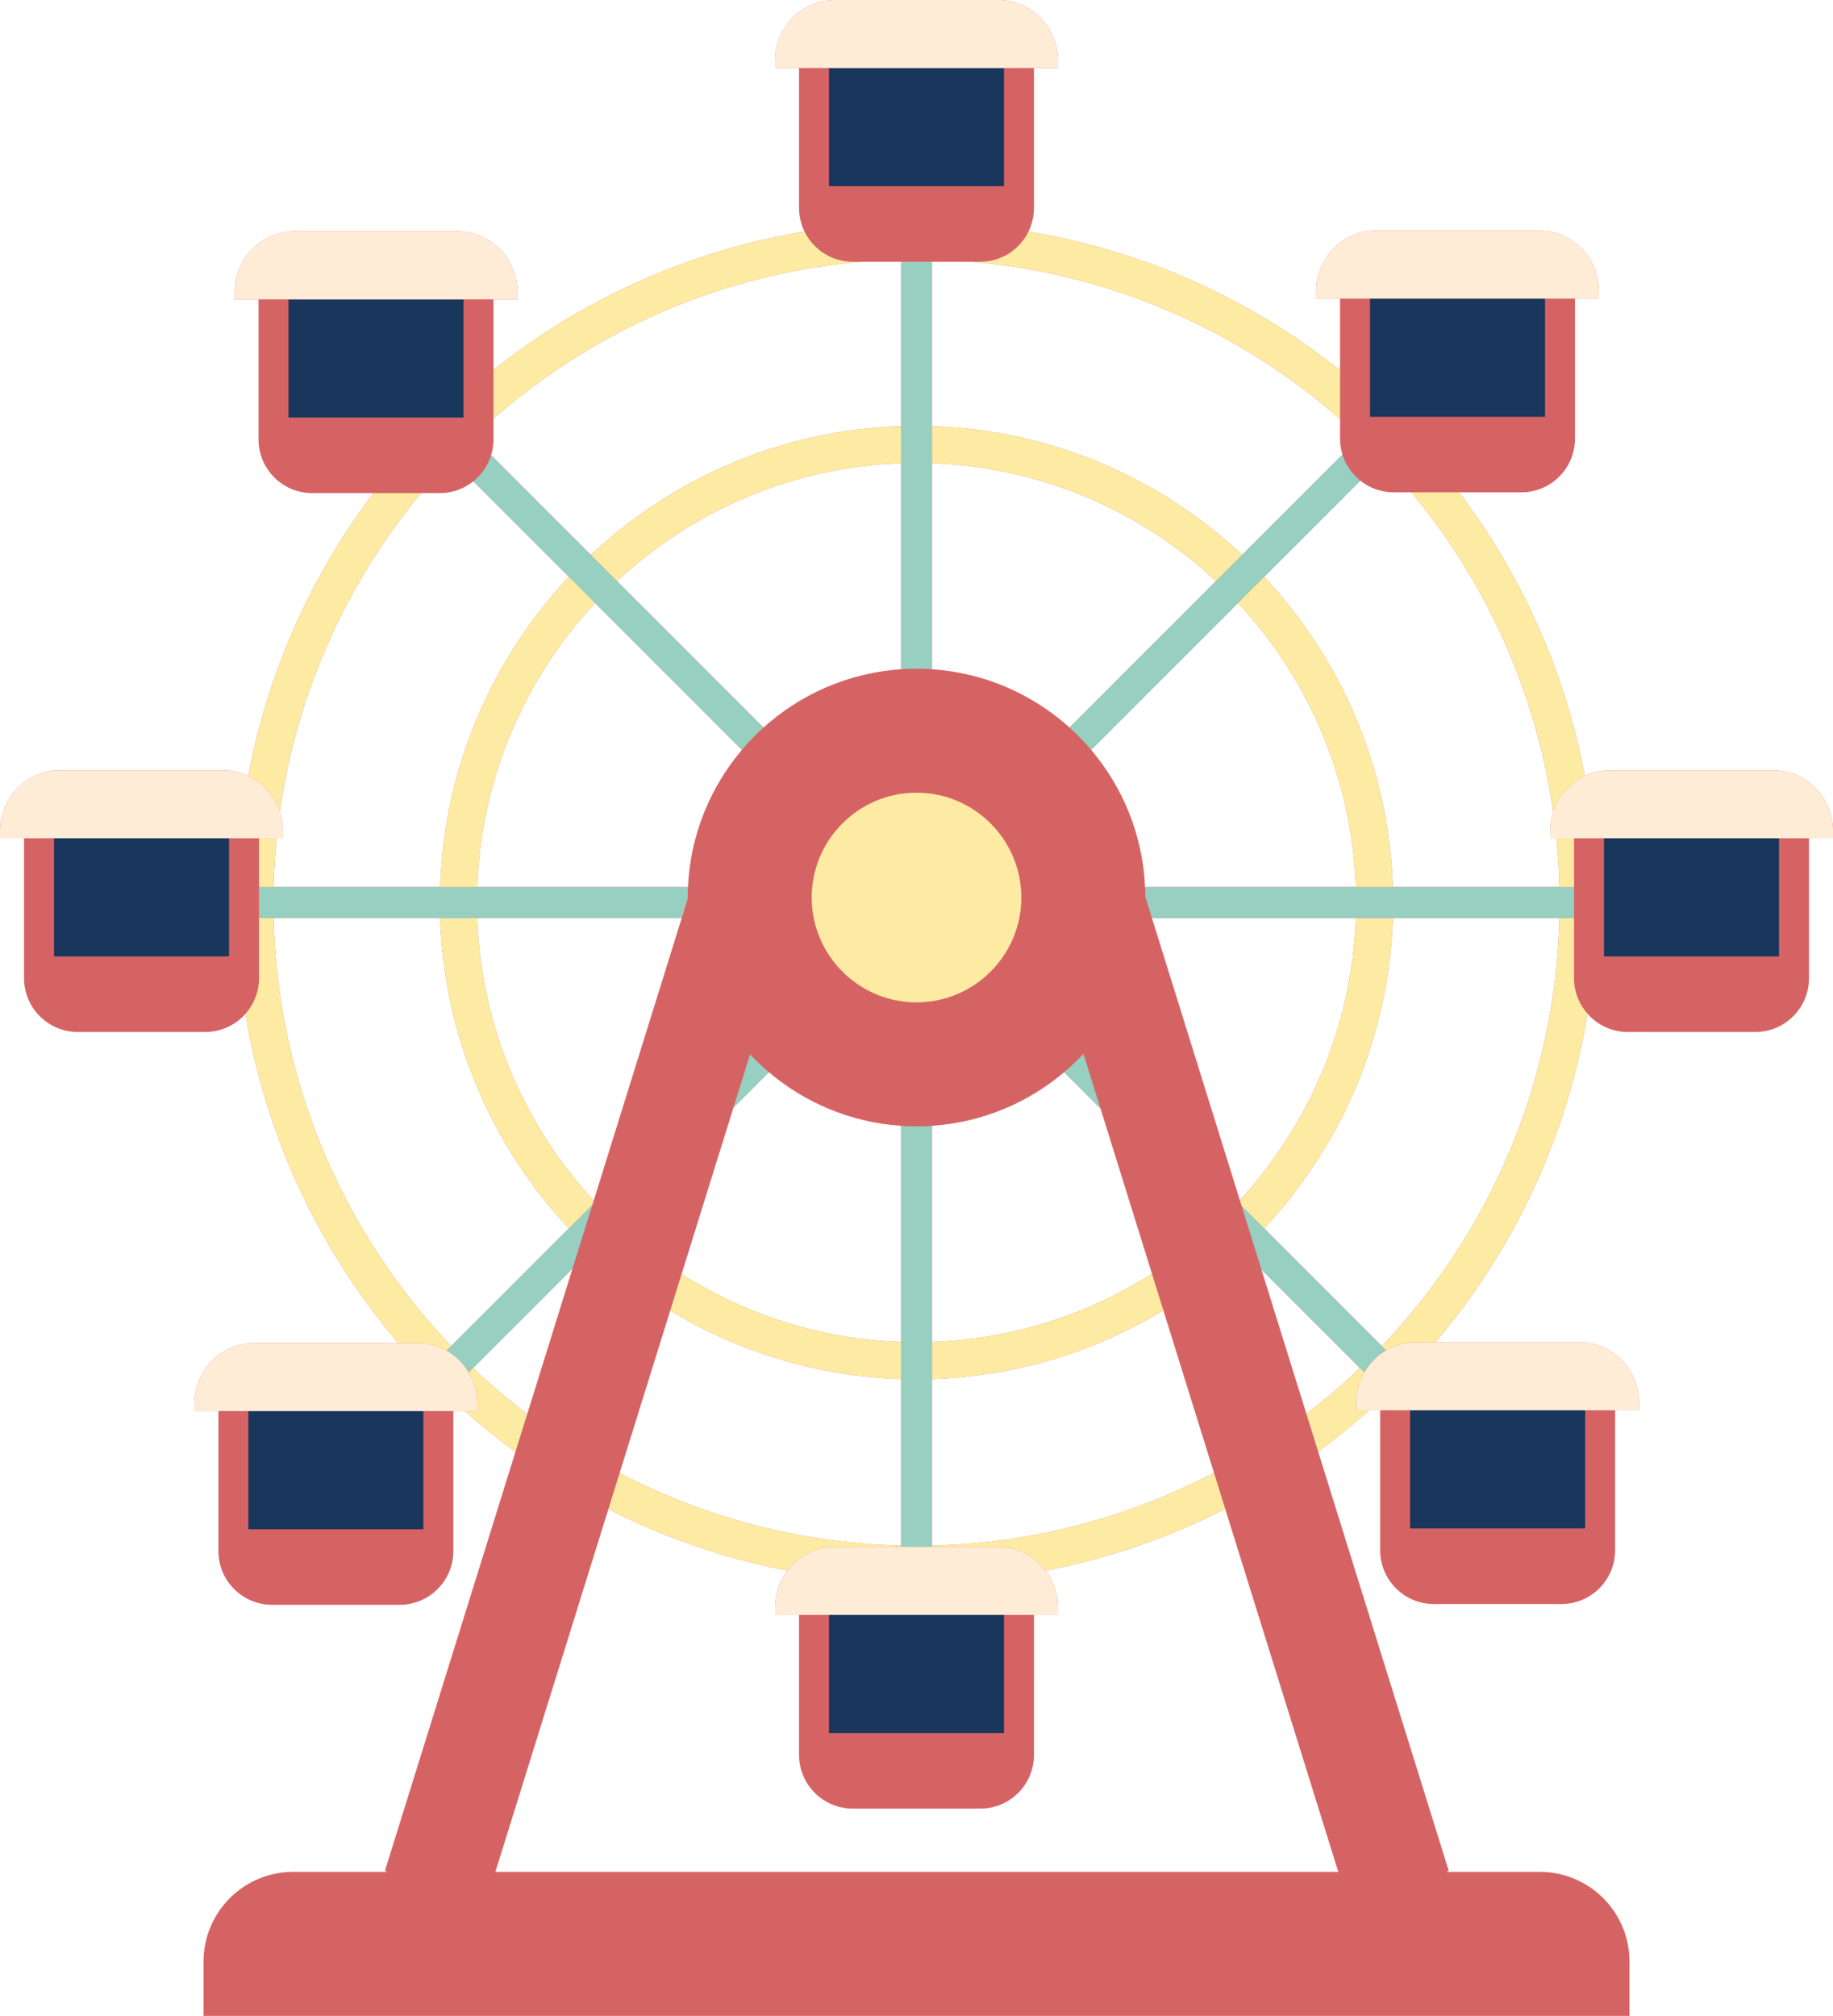
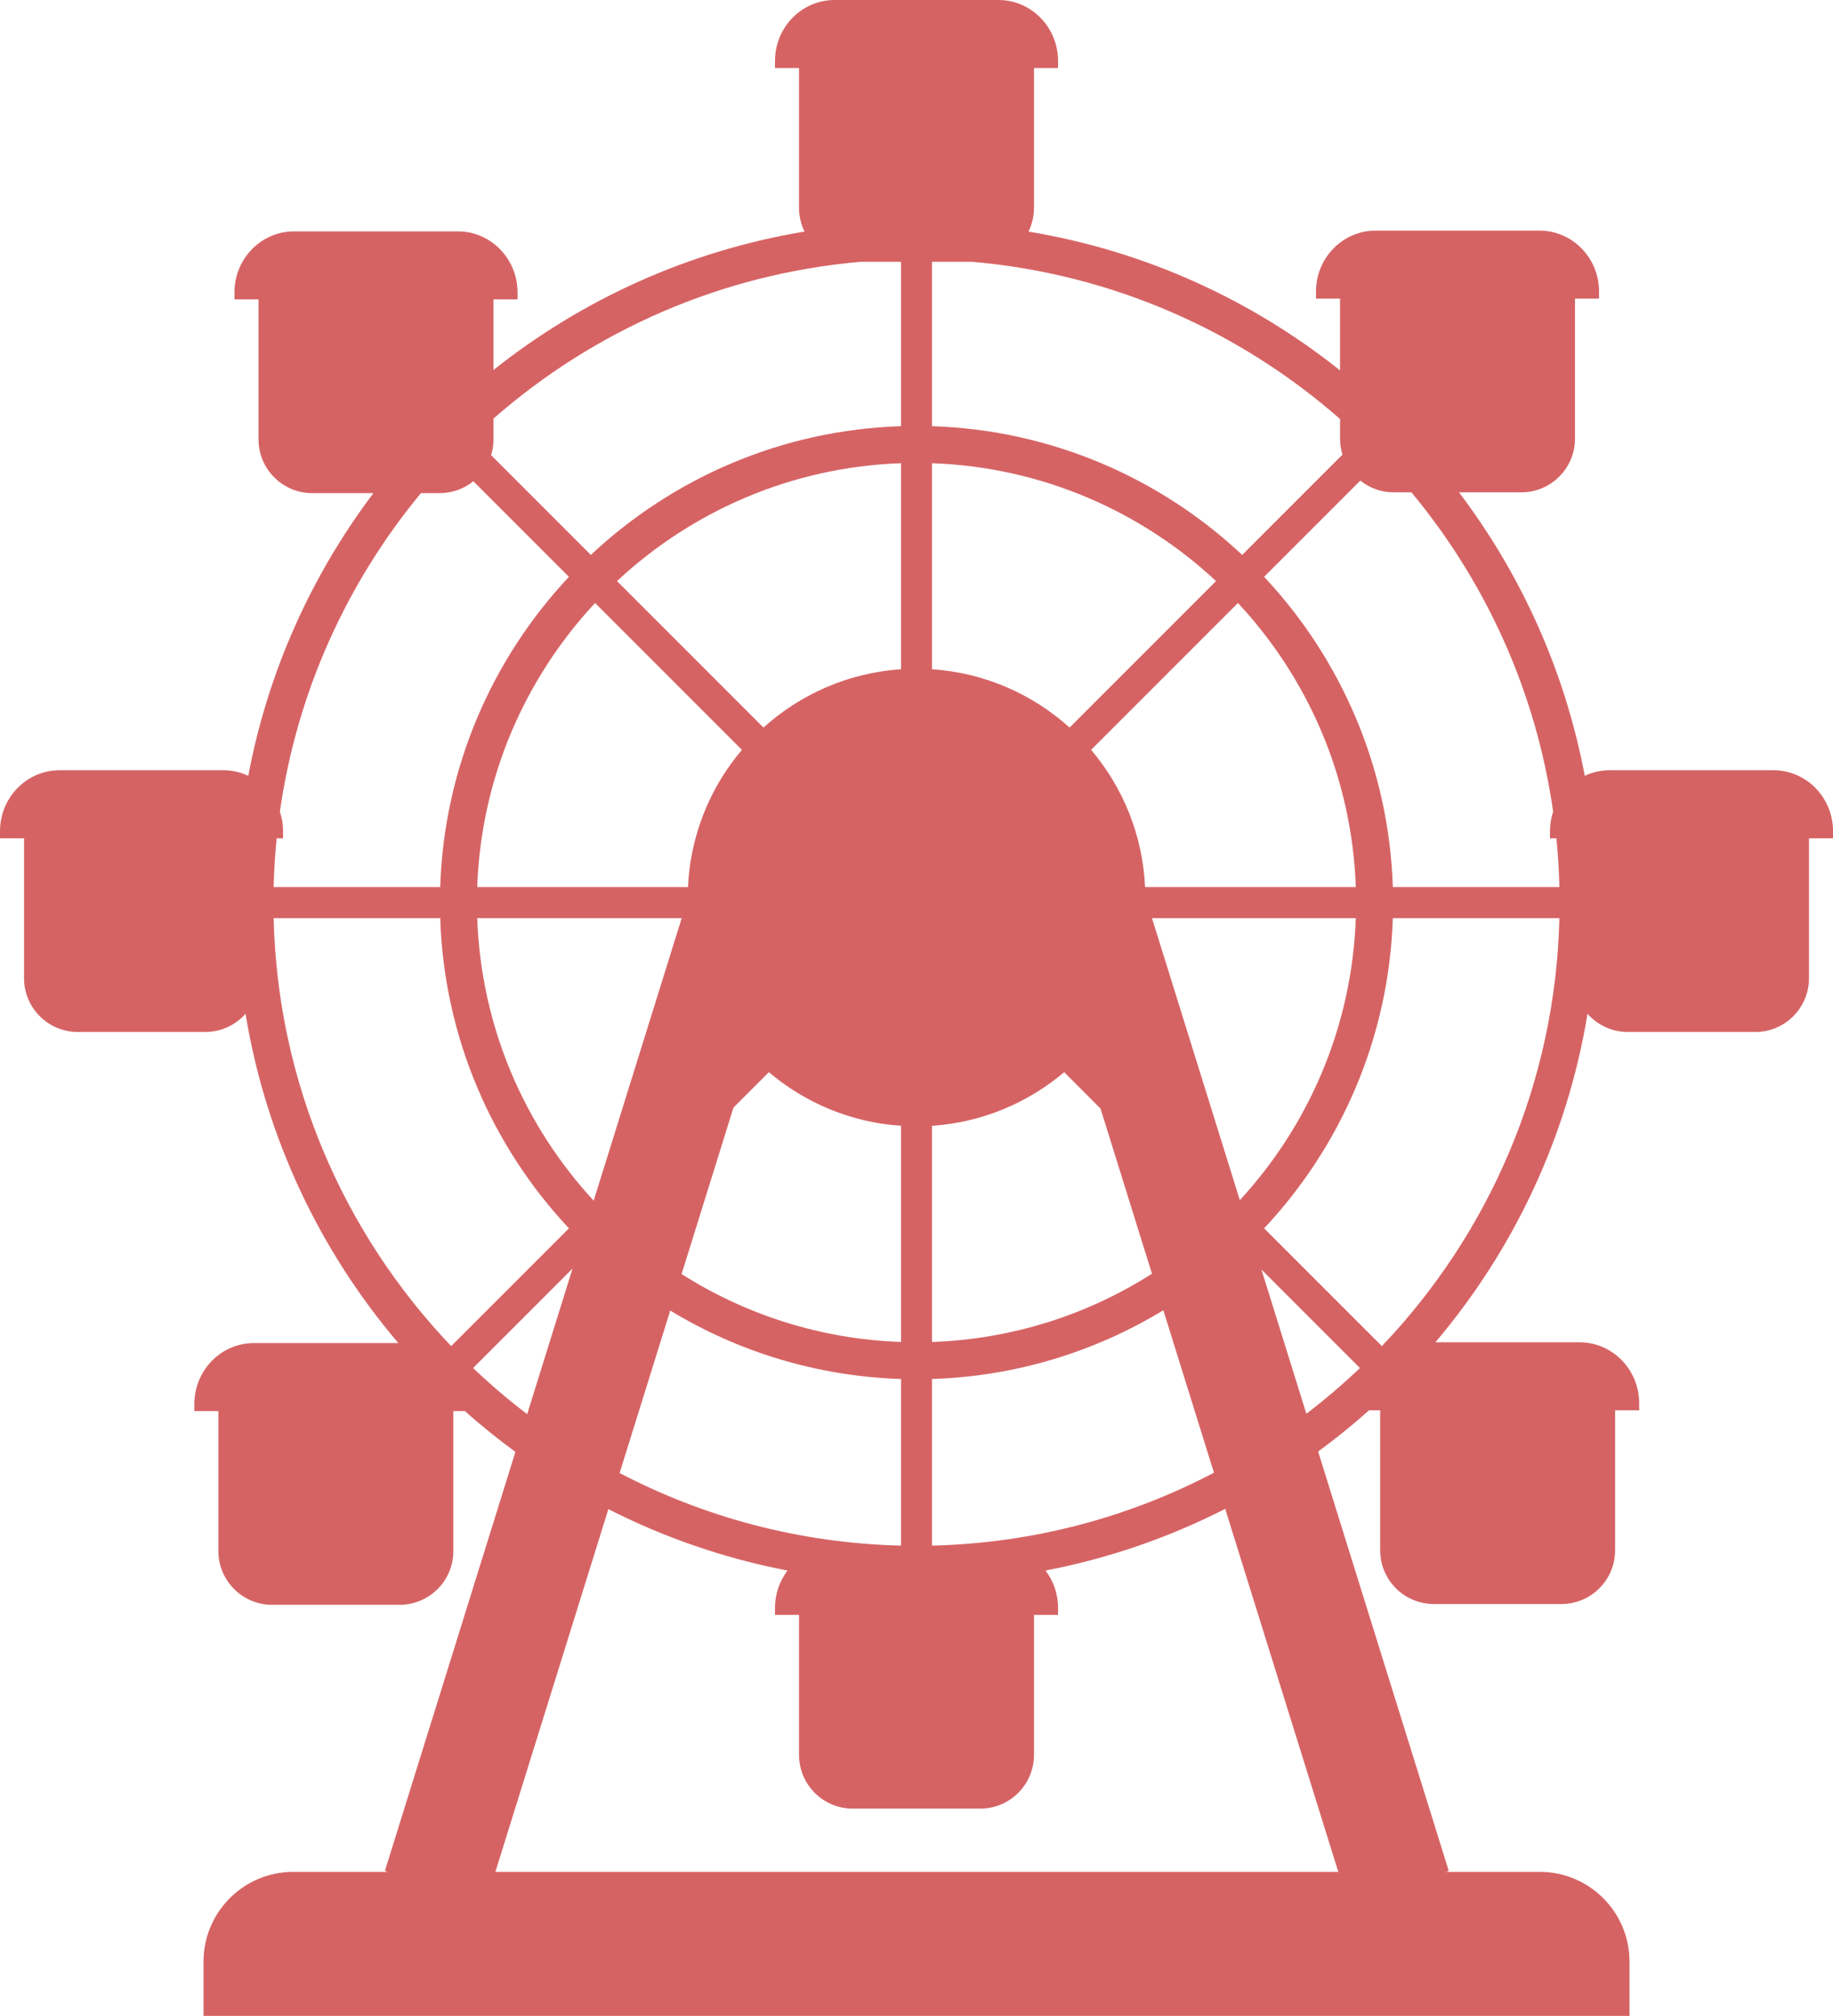
<svg xmlns="http://www.w3.org/2000/svg" fill="#000000" height="650.2" preserveAspectRatio="xMidYMid meet" version="1" viewBox="0.0 0.0 591.3 650.2" width="591.3" zoomAndPan="magnify">
  <g id="change1_1">
    <path d="M572.069,248.412h-52.826c-2.866,0-5.576,0.658-8.021,1.807c-6.384-33.869-20.546-64.987-40.569-91.429h20.085 c9.572,0,17.332-7.76,17.332-17.332V96.31h7.761v-2.269c0-10.864-8.615-19.67-19.243-19.67h-52.826 c-10.628,0-19.243,8.807-19.243,19.67v2.269h7.761v23.147c-28.556-22.76-62.916-38.537-100.506-44.765 c1.126-2.298,1.776-4.873,1.776-7.605V21.939h7.761V19.67c0-10.864-8.615-19.67-19.243-19.67h-52.826C258.615,0,250,8.807,250,19.67 v2.269h7.761v45.148c0,2.732,0.65,5.306,1.776,7.605c-37.522,6.216-71.826,21.947-100.351,44.641v-22.77h7.761v-2.269 c0-10.864-8.615-19.67-19.243-19.67H94.878c-10.628,0-19.243,8.807-19.243,19.67v2.269h7.761v45.148 c0,9.572,7.76,17.332,17.332,17.332h19.737c-19.922,26.387-34.012,57.416-40.376,91.177c-2.444-1.149-5.154-1.807-8.021-1.807 H19.243C8.615,248.412,0,257.219,0,268.082v2.269h7.761v45.148c0,9.572,7.76,17.332,17.332,17.332h41.126 c5.176,0,9.809-2.281,12.985-5.879c6.594,40.111,24.063,76.554,49.286,106.206H81.936c-10.628,0-19.243,8.807-19.243,19.67v2.269 h7.761v45.148c0,9.572,7.76,17.332,17.332,17.332h41.126c9.572,0,17.332-7.76,17.332-17.332v-45.148h3.711 c5.221,4.641,10.663,9.037,16.312,13.169l-42.091,135.09l0.808,0.348h-30.37c-15.993,0-28.958,12.965-28.958,28.958v17.494h460 v-17.494c0-15.993-12.965-28.958-28.958-28.958H466.53l0.808-0.348l-42.128-135.21c5.692-4.172,11.175-8.612,16.432-13.301h3.581 v45.148c0,9.572,7.76,17.332,17.332,17.332h41.126c9.572,0,17.332-7.76,17.332-17.332v-45.148h7.761v-2.269 c0-10.864-8.615-19.67-19.243-19.67h-46.494c25.107-29.606,42.496-65.955,49.072-105.953c3.176,3.598,7.809,5.879,12.985,5.879 h41.126c9.572,0,17.332-7.76,17.332-17.332v-45.148h7.761v-2.269C591.312,257.219,582.697,248.412,572.069,248.412z M300.656,84.419 h12.761c45.316,3.861,86.521,22.347,118.864,50.714v6.326c0,1.798,0.274,3.532,0.783,5.163l-32.347,32.347 c-26.373-24.726-61.439-40.278-100.061-41.519L300.656,84.419L300.656,84.419z M369.382,286.1 c-0.76-16.825-7.182-32.193-17.397-44.258l47.363-47.363c22.569,24.205,36.785,56.288,38.017,91.62h-67.983V286.1z M437.364,296.1 c-1.22,35.017-15.193,66.845-37.414,90.973L371.605,296.1H437.364z M300.656,149.392c35.332,1.231,67.415,15.447,91.62,38.017 l-47.246,47.246c-11.928-10.755-27.372-17.667-44.374-18.811V149.392z M300.656,363.09c16.185-1.089,30.953-7.411,42.625-17.294 l11.729,11.729l16.599,53.275c-20.653,13.152-44.922,21.102-70.952,22.009V363.09H300.656z M300.656,444.751 c27.242-0.875,52.719-8.863,74.621-22.176l16.329,52.407c-27.324,14.316-58.207,22.727-90.95,23.505V444.751z M159.186,141.711 v-6.715c32.319-28.29,73.465-46.722,118.709-50.577h12.761v53.03c-38.622,1.241-73.687,16.794-100.061,41.519l-32.172-32.172 C158.917,145.188,159.186,143.481,159.186,141.711z M219.909,296.1l-28.396,91.135c-22.308-24.148-36.342-56.039-37.565-91.135 H219.909z M153.948,286.1c1.231-35.332,15.447-67.415,38.017-91.62l47.363,47.363c-10.216,12.064-16.638,27.432-17.398,44.257 H153.948z M216.205,422.676c21.864,13.252,47.279,21.203,74.451,22.075v53.735c-32.674-0.777-63.495-9.153-90.777-23.413 L216.205,422.676z M219.873,410.905l16.724-53.674l11.435-11.435c11.672,9.884,26.439,16.206,42.624,17.295v69.718 C264.697,431.903,240.49,423.992,219.873,410.905z M246.282,234.655l-47.246-47.246c24.205-22.569,56.288-36.785,91.62-38.017 v66.451C273.654,216.988,258.21,223.9,246.282,234.655z M89.241,270.351h2.071v-2.269c0-2.205-0.37-4.317-1.025-6.296 c5.496-38.684,21.689-73.97,45.499-102.744h6.067c4.109,0,7.877-1.437,10.848-3.826l30.823,30.823 c-24.726,26.374-40.278,61.439-41.519,100.061H88.27C88.396,280.799,88.723,275.548,89.241,270.351z M145.543,434.143 C111.106,398.02,89.54,349.528,88.27,296.1h53.735c1.241,38.622,16.794,73.687,41.519,100.061L145.543,434.143z M152.614,441.214 l32.076-32.076l-14.63,46.952C163.975,451.447,158.145,446.487,152.614,441.214z M431.714,603.704H159.801l36.45-116.986 c17.975,9.153,37.383,15.889,57.794,19.808c-2.526,3.328-4.045,7.496-4.045,12.035v2.269h7.761v45.148 c0,9.572,7.76,17.332,17.332,17.332h41.126c9.572,0,17.332-7.76,17.332-17.332V520.83h7.761v-2.269 c0-4.539-1.519-8.706-4.045-12.034c20.477-3.932,39.945-10.698,57.969-19.895L431.714,603.704z M421.415,455.965l-14.499-46.534 l31.782,31.782C433.217,446.44,427.441,451.358,421.415,455.965z M445.77,434.143l-37.982-37.982 c24.726-26.373,40.278-61.439,41.519-100.061h53.735C501.772,349.528,480.206,398.02,445.77,434.143z M449.307,286.1 c-1.241-38.622-16.793-73.687-41.519-100.061l31.033-31.033c2.962,2.363,6.708,3.784,10.792,3.784h5.7 c23.925,28.82,40.201,64.198,45.713,102.996c-0.654,1.979-1.025,4.091-1.025,6.296v2.269h2.071 c0.518,5.196,0.845,10.448,0.971,15.749H449.307z" fill="#d66364" />
  </g>
  <g id="change2_1">
-     <path d="M349.508,339.869l5.501,17.655l-11.729-11.729C345.47,343.942,347.548,341.962,349.508,339.869z M241.956,340.029l-5.36,17.202l11.435-11.435C245.898,343.989,243.872,342.063,241.956,340.029z M145.543,434.143l-1.473,1.473 c2.935,1.662,5.385,4.092,7.126,7.016l1.419-1.419l32.076-32.076l6.401-20.543l-7.565,7.565L145.543,434.143z M503.042,286.1 h-53.735h-11.943h-67.982c0.05,1.117,0.085,2.238,0.085,3.367c0,0.01-0.001,0.02-0.001,0.031l0.071-0.031l2.067,6.633h65.759h11.943 h53.735h4.719v-10H503.042z M153.948,286.1h-11.943H88.27h-4.719v10h4.719h53.735h11.943h65.961l1.945-6.243 c-0.001-0.131-0.01-0.259-0.01-0.39c0-1.129,0.035-2.25,0.085-3.367L153.948,286.1L153.948,286.1z M351.985,241.843l47.363-47.363 l8.441-8.441l31.033-31.033c-2.677-2.135-4.714-5.038-5.757-8.385l-32.347,32.347l-8.441,8.441l-47.246,47.246 C347.509,236.889,349.827,239.295,351.985,241.843z M191.965,194.48l47.363,47.363c2.157-2.548,4.476-4.953,6.954-7.188 l-47.246-47.246l-8.44-8.44l-32.172-32.172c-1.029,3.356-3.052,6.273-5.722,8.42l30.823,30.823L191.965,194.48z M407.788,396.161 l-7.272-7.272l6.401,20.543l31.782,31.782l1.421,1.421c1.698-2.952,4.12-5.41,7.026-7.116l-1.377-1.377L407.788,396.161z M290.656,137.449v11.943v66.451c1.654-0.111,3.318-0.188,5-0.188s3.346,0.077,5,0.188v-66.451v-11.943v-53.03h-10V137.449z M290.656,363.09v69.718v11.943v53.735v0.404h10v-0.404v-53.735v-11.943V363.09c-1.654,0.111-3.318,0.188-5,0.188 C293.974,363.279,292.31,363.202,290.656,363.09z" fill="#97cfc0" />
-   </g>
+     </g>
  <g id="change3_1">
-     <path d="M267.424,21.939h56.463v38.11h-56.463V21.939z M267.424,558.939h56.463v-38.11h-56.463V558.939z M17.425,308.461h56.463v-38.11H17.425V308.461z M517.424,270.351v38.11h56.463v-38.11H517.424z M498.407,96.31h-56.463v38.11 h56.463V96.31z M454.886,492.954h56.463v-38.11h-56.463V492.954z M93.059,134.672h56.463v-38.11H93.059V134.672z M80.117,493.207 h56.463v-38.11H80.117V493.207z" fill="#19365d" />
-   </g>
+     </g>
  <g id="change4_1">
-     <path d="M341.312,19.67v2.269h-7.761h-9.663h-56.463h-9.663H250V19.67C250,8.807,258.615,0,269.243,0h52.826 C332.697,0,341.312,8.807,341.312,19.67z M322.069,498.891h-21.413h-10h-21.413c-6.188,0-11.678,2.997-15.198,7.636 c-2.526,3.328-4.045,7.496-4.045,12.035v2.269h7.761h9.663h56.463h9.663h7.761v-2.269c0-4.539-1.519-8.706-4.045-12.034 C333.747,501.888,328.257,498.891,322.069,498.891z M83.551,270.351h5.69h2.071v-2.269c0-2.205-0.37-4.317-1.025-6.296 c-1.701-5.142-5.419-9.321-10.197-11.568c-2.444-1.149-5.154-1.807-8.021-1.807H19.243C8.615,248.412,0,257.219,0,268.082v2.269 h7.761h9.663h56.463H83.551z M572.069,248.412h-52.826c-2.866,0-5.576,0.658-8.021,1.807c-4.779,2.246-8.497,6.425-10.197,11.567 c-0.654,1.979-1.025,4.091-1.025,6.296v2.269h2.071h5.69h9.663h56.463h9.663h7.761v-2.269 C591.312,257.219,582.697,248.412,572.069,248.412z M498.407,96.31h9.663h7.761v-2.269c0-10.864-8.615-19.67-19.243-19.67h-52.826 c-10.628,0-19.243,8.807-19.243,19.67v2.269h7.761h9.663H498.407z M509.531,432.906h-46.494h-6.332c-3.483,0-6.74,0.96-9.558,2.614 c-2.907,1.706-5.329,4.163-7.026,7.116c-1.679,2.92-2.658,6.31-2.658,9.941v2.269h4.181h3.581h9.663h56.463h9.663h7.761v-2.269 C528.774,441.712,520.158,432.906,509.531,432.906z M147.704,74.624H94.878c-10.628,0-19.243,8.807-19.243,19.67v2.269h7.761h9.663 h56.463h9.663h7.761v-2.269C166.947,83.43,158.332,74.624,147.704,74.624z M144.069,435.616c-2.759-1.562-5.93-2.458-9.307-2.458 h-6.273H81.936c-10.628,0-19.243,8.807-19.243,19.67v2.269h7.761h9.663h56.463h9.663h3.711h4.051v-2.269 c0-3.738-1.039-7.22-2.81-10.196C149.455,439.708,147.005,437.278,144.069,435.616z" fill="#ffecd7" />
-   </g>
+     </g>
  <g id="change5_1">
-     <path d="M437.461,454.845h4.181c-5.256,4.69-10.739,9.129-16.432,13.301l-3.795-12.181 c6.026-4.607,11.801-9.526,17.283-14.752l1.421,1.421c-1.679,2.92-2.658,6.31-2.658,9.941L437.461,454.845L437.461,454.845z M275.093,84.419c-6.84,0-12.737-3.972-15.556-9.727c-37.522,6.216-71.826,21.947-100.351,44.641v15.663 c32.319-28.29,73.465-46.722,118.709-50.577C277.895,84.419,275.093,84.419,275.093,84.419z M511.222,250.219 c-6.384-33.869-20.546-64.987-40.569-91.429h-15.341c23.925,28.82,40.201,64.198,45.713,102.996 C502.726,256.644,506.444,252.465,511.222,250.219z M507.761,315.499V296.1h-4.719c-1.27,53.428-22.836,101.92-57.273,138.042 l1.377,1.377c2.818-1.654,6.076-2.614,9.558-2.614h6.332c25.107-29.606,42.496-65.955,49.072-105.953 C509.411,323.897,507.761,319.895,507.761,315.499z M503.042,286.1h4.719v-15.749h-5.69 C502.59,275.548,502.916,280.799,503.042,286.1z M432.281,119.457c-28.556-22.76-62.916-38.537-100.506-44.765 c-2.819,5.755-8.716,9.727-15.556,9.727h-2.802c45.316,3.861,86.521,22.347,118.864,50.714V119.457z M90.287,261.787 c5.496-38.684,21.689-73.97,45.499-102.744h-15.321c-19.922,26.387-34.012,57.416-40.376,91.177 C84.869,252.465,88.587,256.644,90.287,261.787z M83.551,296.1v19.399c0,4.396-1.65,8.398-4.347,11.453 c6.594,40.111,24.063,76.554,49.286,106.206h6.273c3.378,0,6.548,0.895,9.307,2.458l1.473-1.473 C111.106,398.02,89.54,349.528,88.27,296.1H83.551z M196.251,486.718c17.975,9.153,37.383,15.889,57.794,19.808 c3.52-4.638,9.011-7.636,15.198-7.636h21.413v-0.404c-32.674-0.777-63.495-9.153-90.777-23.413L196.251,486.718z M300.656,498.486 v0.404h21.413c6.188,0,11.678,2.997,15.198,7.636c20.477-3.932,39.945-10.698,57.969-19.895l-3.63-11.65 C364.282,489.297,333.399,497.708,300.656,498.486z M83.551,286.1h4.719c0.126-5.301,0.453-10.553,0.971-15.749h-5.69V286.1z M151.195,442.632c1.771,2.976,2.81,6.458,2.81,10.196v2.269h-4.051c5.221,4.641,10.663,9.037,16.312,13.169l3.794-12.176 c-6.085-4.643-11.915-9.604-17.446-14.877L151.195,442.632z M142.005,286.1h11.943c1.231-35.332,15.447-67.415,38.017-91.62 l-8.44-8.44C158.799,212.413,143.246,247.478,142.005,286.1z M437.364,296.1c-1.22,35.017-15.193,66.845-37.414,90.973l0.566,1.816 l7.272,7.272c24.726-26.373,40.278-61.439,41.519-100.061H437.364z M300.656,444.751c27.242-0.875,52.719-8.863,74.621-22.176 l-3.669-11.776c-20.653,13.152-44.922,21.102-70.952,22.009V444.751z M199.036,187.409c24.205-22.569,56.288-36.785,91.62-38.017 v-11.943c-38.622,1.241-73.687,16.794-100.061,41.519L199.036,187.409z M142.005,296.1c1.241,38.622,16.794,73.687,41.519,100.061 l7.565-7.565l0.424-1.36c-22.308-24.148-36.342-56.039-37.565-91.135h-11.943V296.1z M216.205,422.676 c21.864,13.252,47.279,21.203,74.451,22.075v-11.943c-25.959-0.905-50.166-8.815-70.783-21.903L216.205,422.676z M400.717,178.968 c-26.373-24.726-61.439-40.278-100.061-41.519v11.943c35.332,1.231,67.415,15.447,91.62,38.017L400.717,178.968z M449.307,286.1 c-1.241-38.622-16.793-73.687-41.519-100.061l-8.441,8.441c22.569,24.205,36.785,56.288,38.017,91.62H449.307z M329.468,289.467 c0-18.644-15.168-33.812-33.812-33.812s-33.812,15.168-33.812,33.812s15.168,33.812,33.812,33.812S329.468,308.111,329.468,289.467z" fill="#fdeba3" />
-   </g>
+     </g>
</svg>